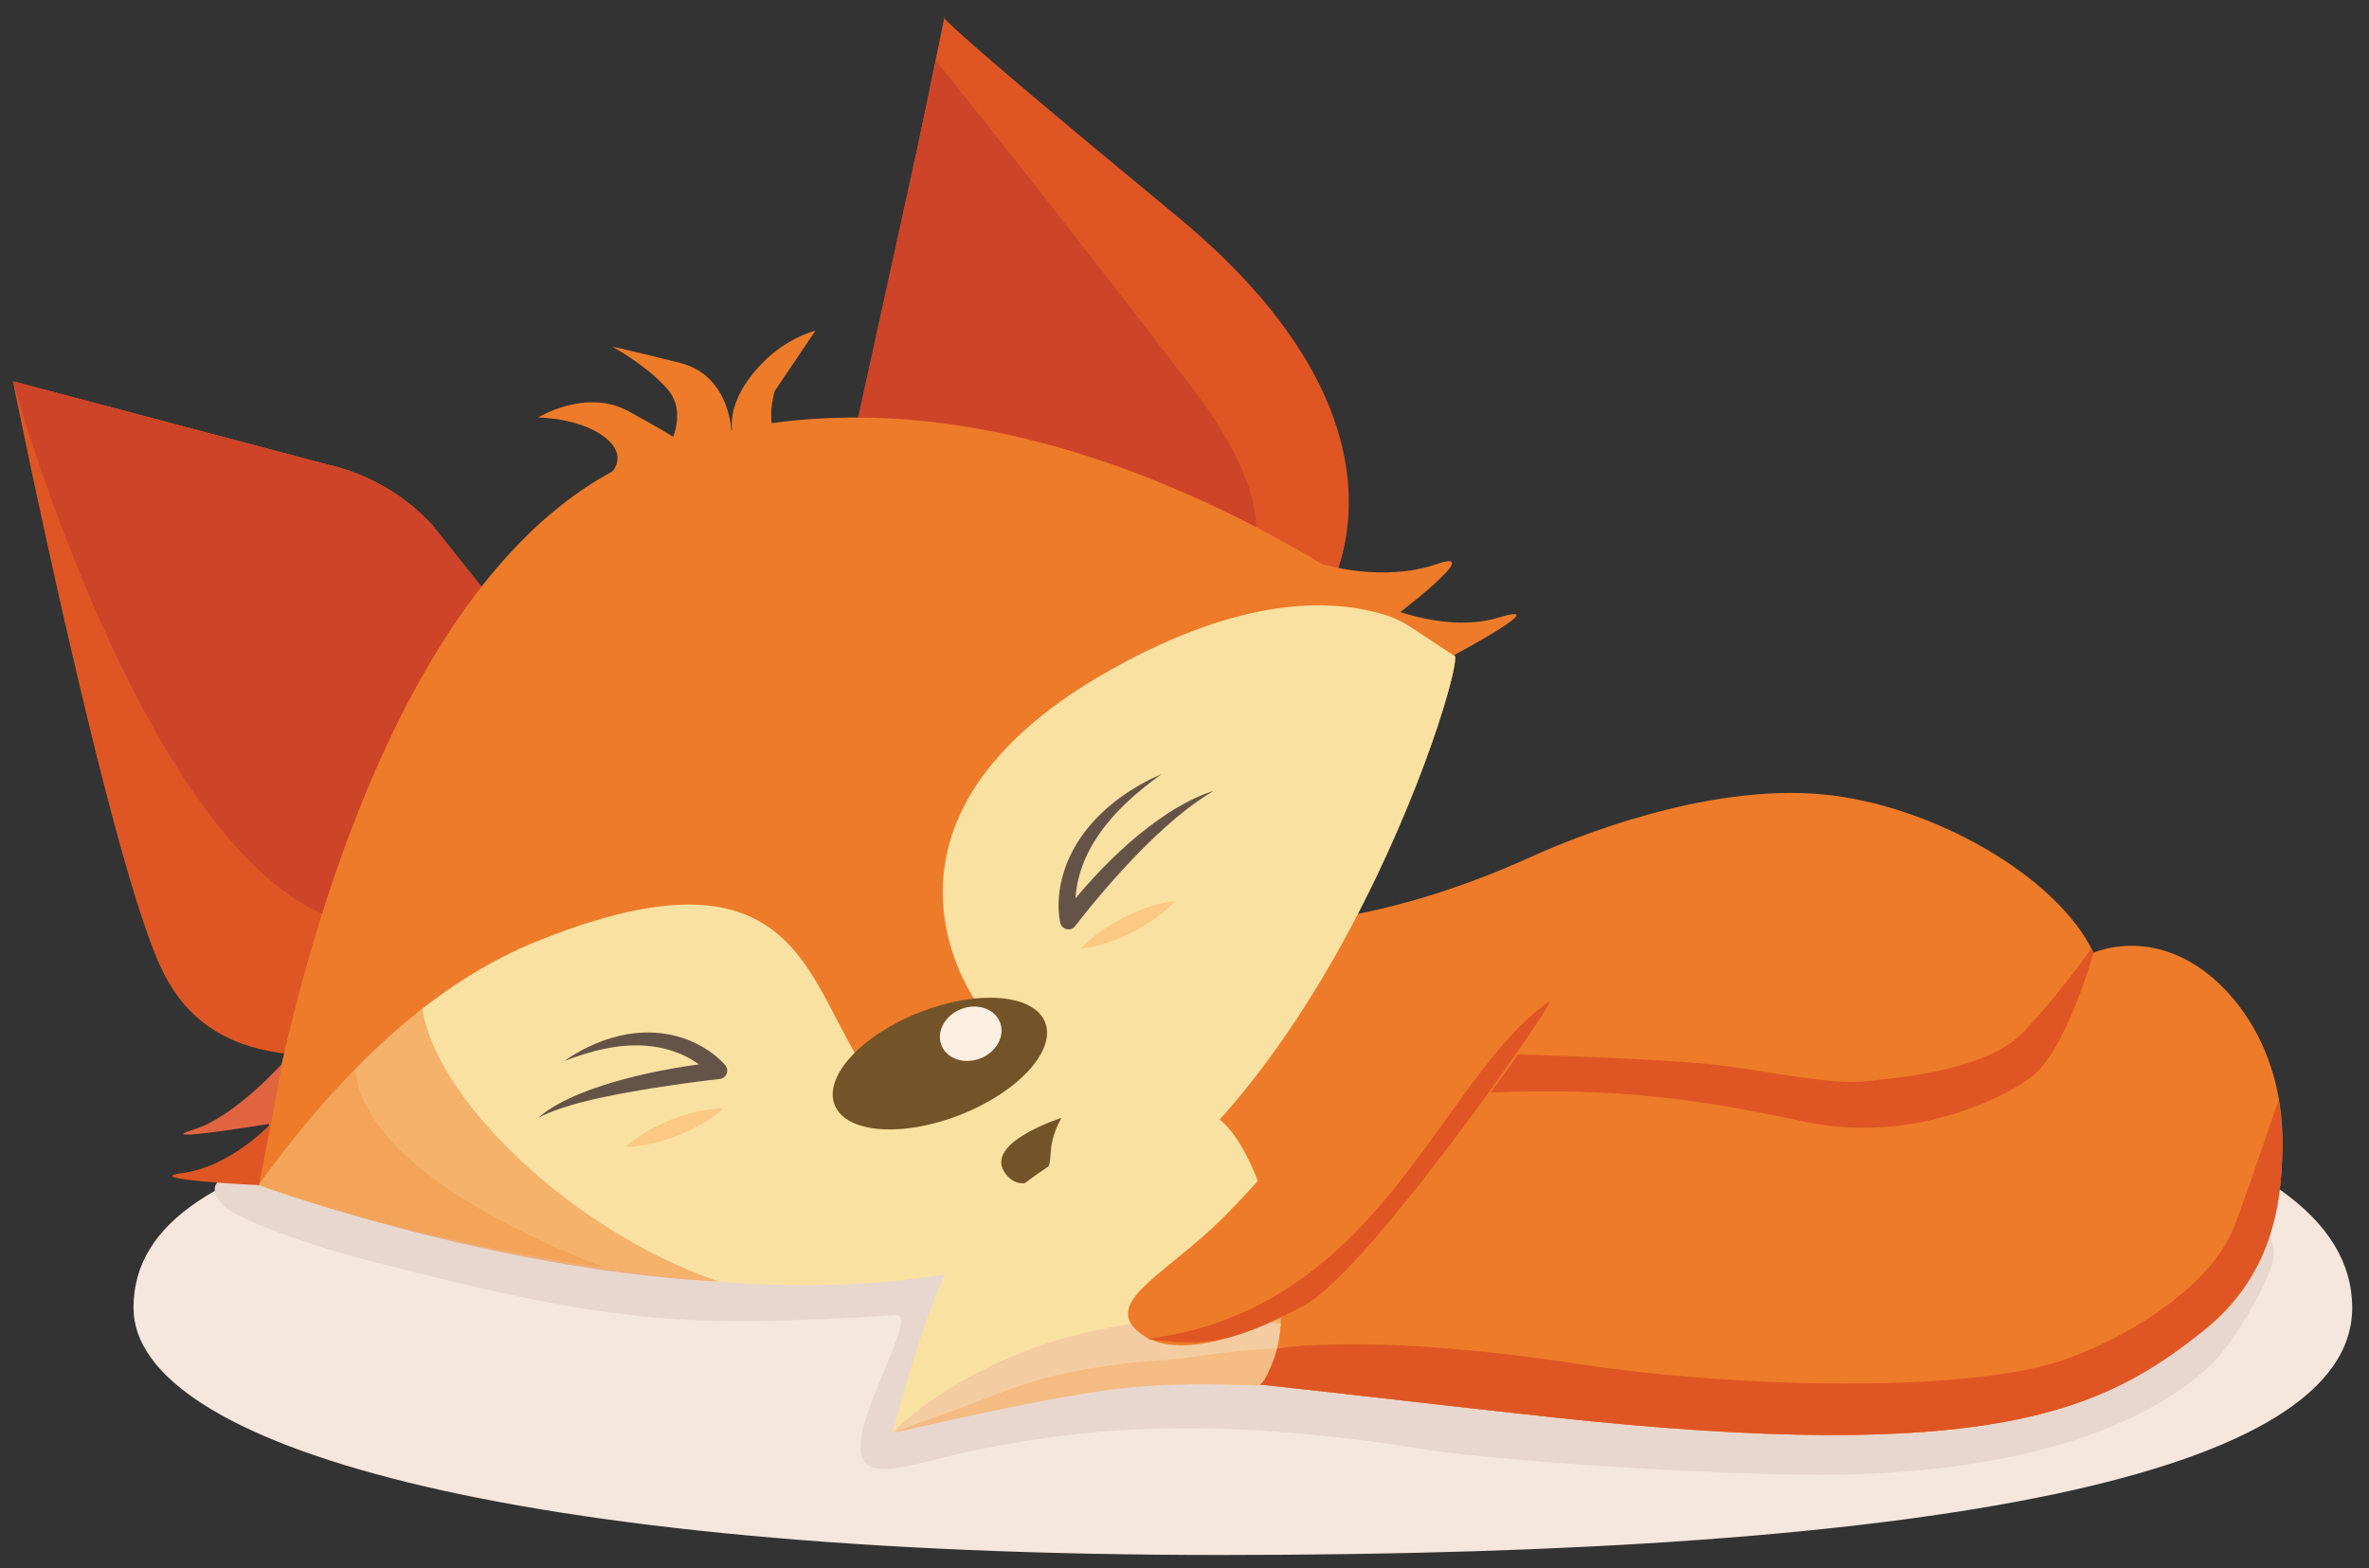
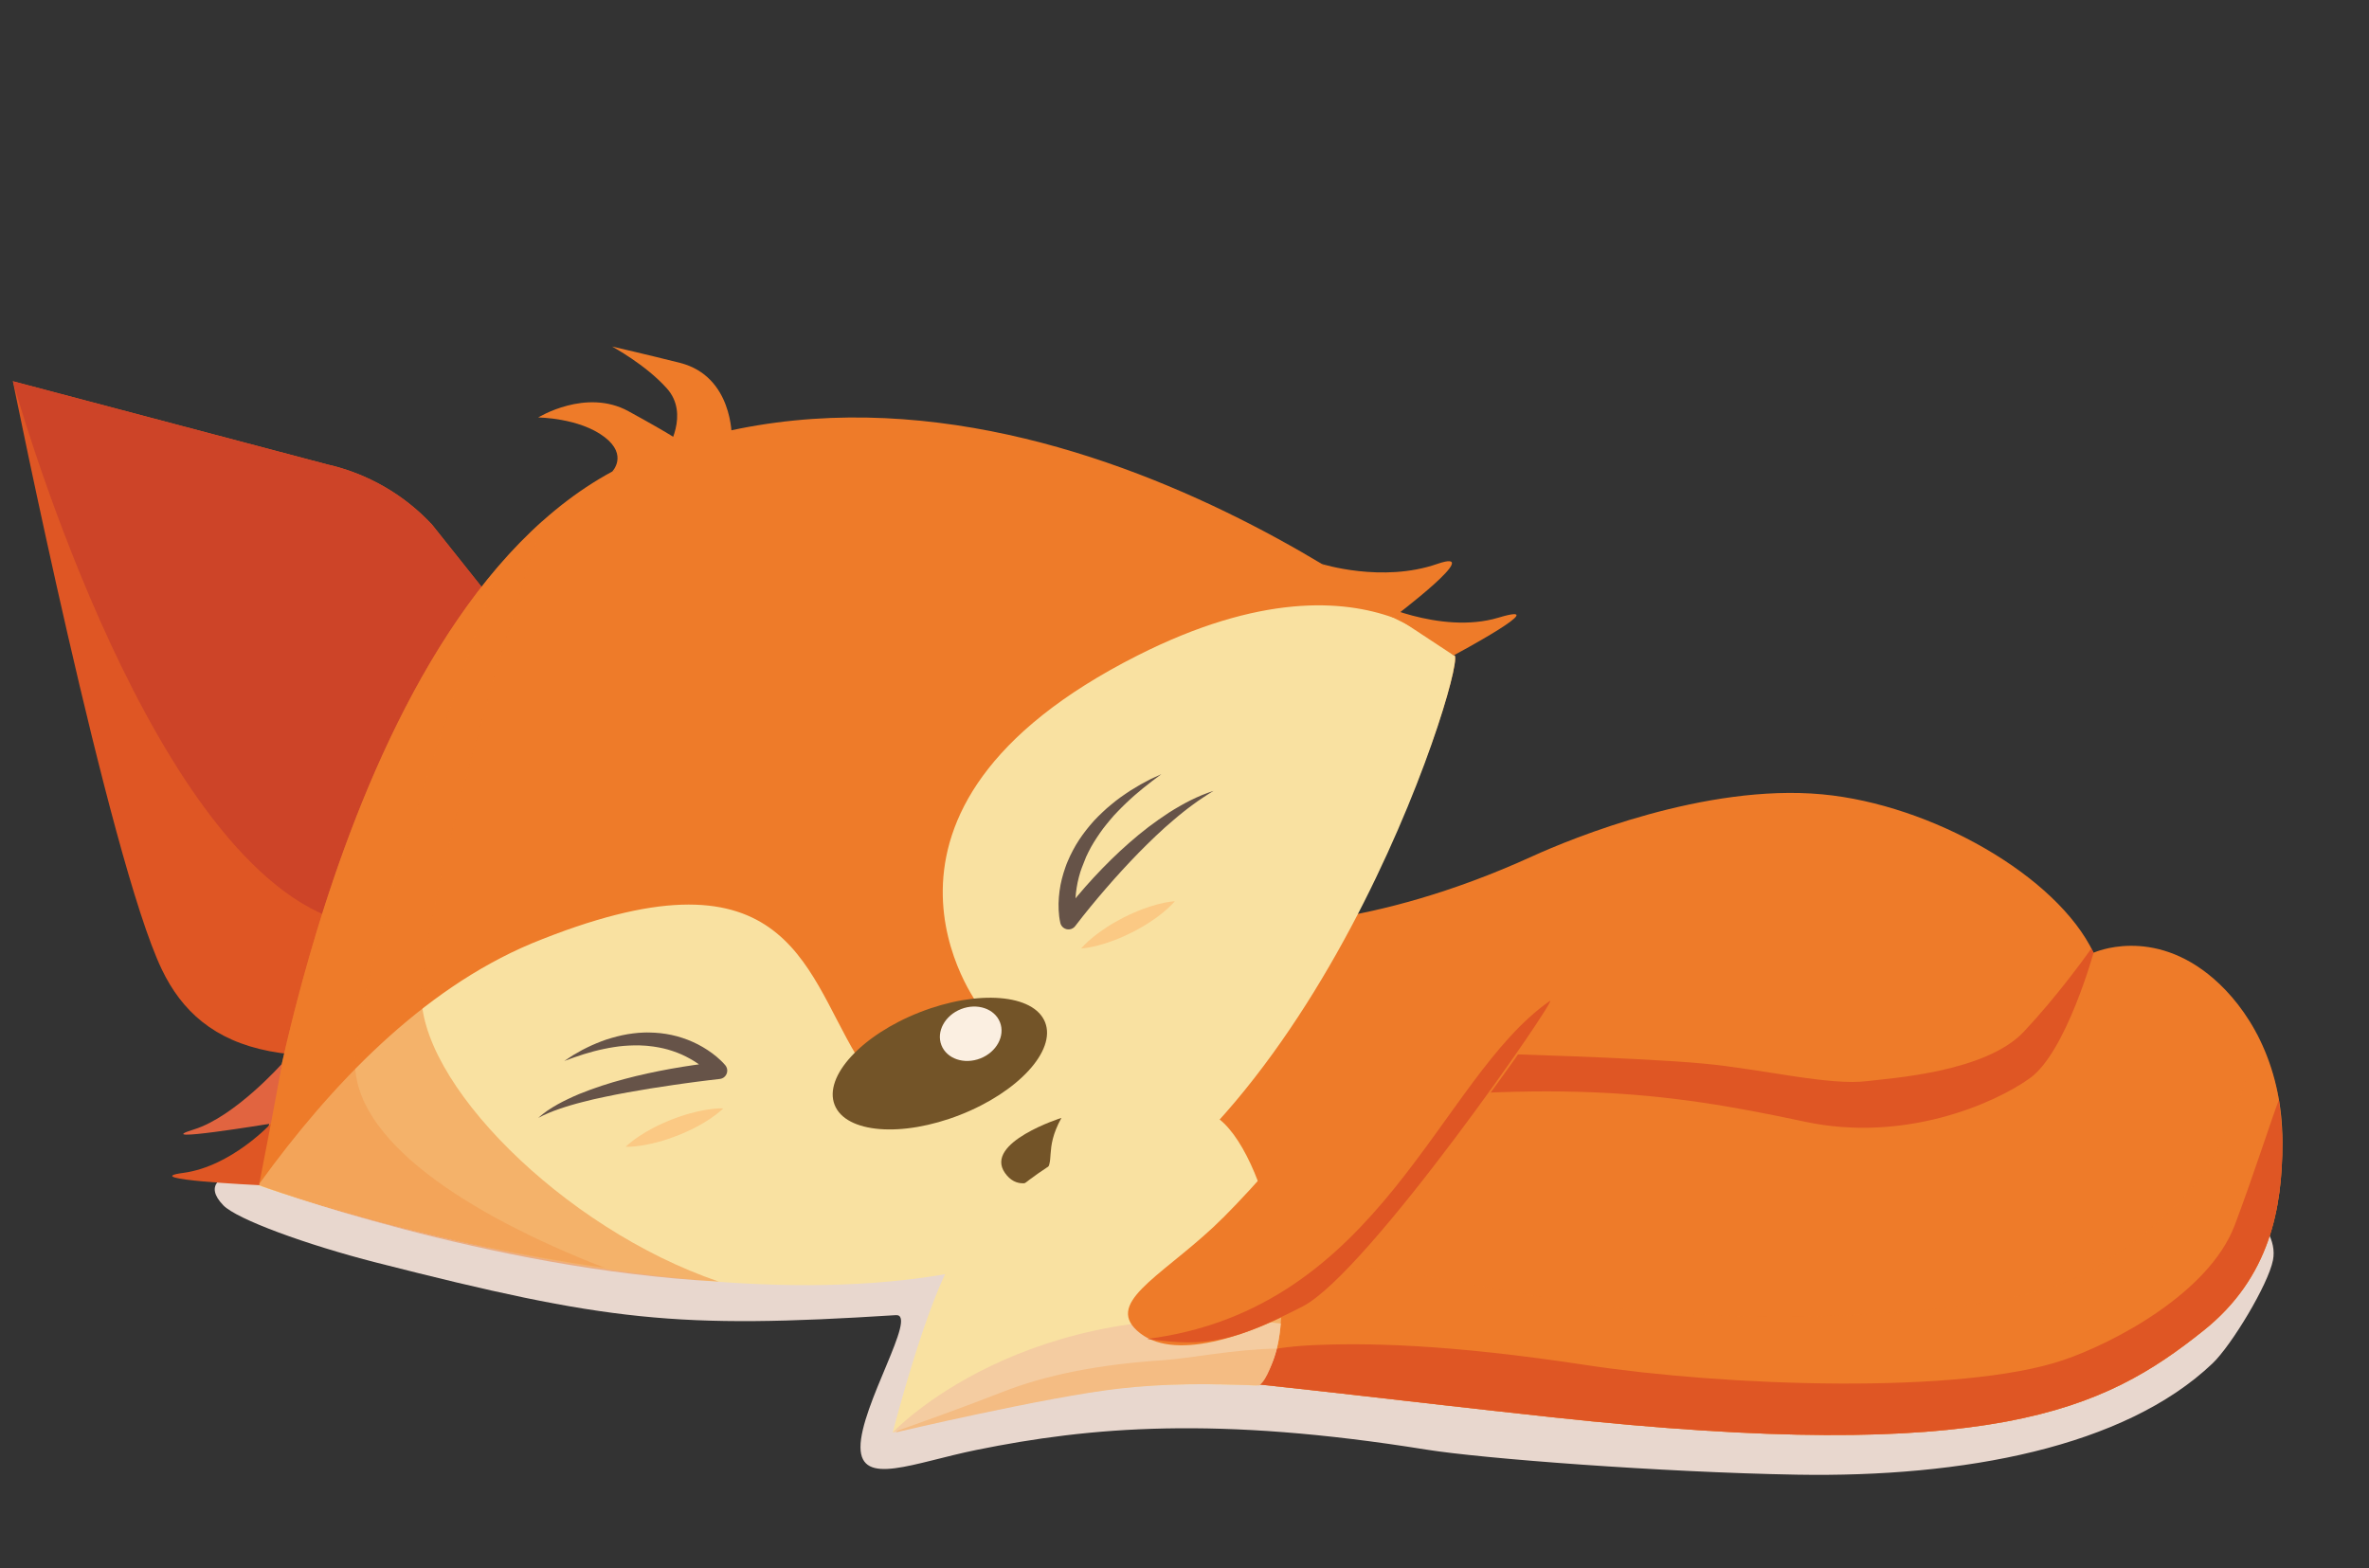
<svg xmlns="http://www.w3.org/2000/svg" version="1.1" x="0" y="0" width="787" height="521" viewBox="0, 0, 787, 521">
  <rect x="0" y="0" width="787" height="521" fill="#333333" stroke="none" />
  <defs>
    <clipPath id="Clip_1">
      <path d="M85.971,173.09 L238.74,173.09 L238.74,425.814 L85.971,425.814 z" />
    </clipPath>
    <clipPath id="Clip_2">
      <path d="M304.013,343.481 L758.231,343.481 L758.231,476.822 L304.013,476.822 z" />
    </clipPath>
    <clipPath id="Clip_3">
      <path d="M86.05,187.387 L200.814,187.387 L200.814,421.224 L86.05,421.224 z" />
    </clipPath>
  </defs>
  <g id="Слой_1">
    <g>
-       <path d="M291.902,179.804 L438.471,201.788 C438.471,201.788 479.852,145.209 390.84,71.714 C304.422,0.363 313.762,5.668 313.762,5.668 L282.749,155.988 L291.902,172.476" fill="#DF5624" />
-       <path d="M781.419,434.54 C781.419,490.048 643.426,516.671 405.574,516.671 C167.722,516.671 44.348,479.899 44.348,434.54 C44.348,377.822 157.735,361.313 405.574,352.409 C654.073,343.482 781.419,375.276 781.419,434.54" fill="#F5E6DE" />
      <path d="M97.312,387.391 C97.312,387.391 61.145,386.934 74.171,400.471 C78.622,405.095 101.681,413.555 125.045,419.516 C201.699,439.07 224.731,441.609 297.637,436.978 C305.061,436.506 285.781,467.178 285.861,480.871 C285.937,494.028 303.417,486.022 324.44,481.753 C362.283,474.069 404.191,470.464 473.801,481.651 C492.414,484.642 551.71,489.188 596.932,489.984 C652.161,490.956 705.767,480.871 735.007,453.025 C741.323,447.009 753.523,426.8 755.101,418.704 C757.664,405.556 736.984,393.975 736.984,393.975 z" fill="#E8D7CE" />
-       <path d="M311.039,20.322 L282.75,149.195 C288.848,164.538 295.323,176.735 299.198,183.524 L405.448,199.461 C416.393,191.636 429.228,172.236 396.165,129.001 C348.534,66.713 311.04,20.323 311.039,20.322" fill="#CD4428" />
      <path d="M171.914,339.19 C96.516,361.174 67.002,349.776 53.746,322.092 C36.232,285.515 4.281,126.675 4.281,126.675 L108.563,154.273 C121.967,157.276 134.15,164.259 143.515,174.307 L171.914,209.968 z" fill="#DF5624" />
      <path d="M108.707,304.382 C125.762,311.363 140.788,317.206 153.955,322.092 L171.914,209.967 L143.516,174.307 C134.15,164.26 121.967,157.275 108.563,154.273 L4.281,126.674 C4.281,126.674 46.418,278.882 108.707,304.382" fill="#CD4428" />
      <path d="M417.336,307.14 C417.336,307.14 454.478,309.401 509.096,284.499 C522.093,278.574 566.524,260.315 605.342,263.93 C641.668,267.313 683.313,291 695.496,316.561 C707.277,341.279 708.251,389.001 650.419,412.06 C585.849,437.805 451.644,412.06 403.137,412.06 C342.617,412.06 352.613,394.823 352.613,394.823 z" fill="#EE7B29" />
      <path d="M482.923,217.759 C482.923,217.759 345.163,101.026 215.089,151.278 C113.628,190.475 85.97,393.79 85.97,393.79 C85.97,393.79 249.897,452.775 350.659,410.639 C441.593,372.612 488.895,214.558 482.923,217.759" fill="#EE7B29" />
      <path d="M482.923,217.759 C482.923,217.759 478.639,212.752 462.802,205.218 C446.18,199.234 418.623,197.231 377.978,217.759 C275.384,269.573 325.359,334.44 325.359,334.44 C334.519,357.033 284.537,350.752 284.537,350.752 C266.832,321.371 260.728,278.882 176.455,313.541 C140.058,328.871 109.914,360.498 86.263,393.162 C86.217,393.462 86.17,393.761 86.132,394.018 C86.132,394.018 254.878,453.163 350.497,413.075 C441.397,374.966 488.895,214.558 482.923,217.759" fill="#F9E1A1" />
      <path d="M347.198,339.691 C350.891,349.111 338.228,362.884 318.917,370.452 C299.604,378.02 280.956,376.519 277.264,367.099 C273.573,357.678 286.234,343.906 305.547,336.338 C324.858,328.769 343.507,330.271 347.198,339.691" fill="#735428" />
      <path d="M332.205,339.669 C333.979,344.196 331.062,349.572 325.69,351.677 C320.318,353.782 314.525,351.82 312.751,347.293 C310.977,342.767 313.894,337.39 319.266,335.285 C324.638,333.18 330.431,335.142 332.205,339.669" fill="#FBEFE1" />
      <g clip-path="url(#Clip_1)" opacity="0.46">
        <path d="M180.262,173.09 C107.119,238.344 85.971,393.791 85.971,393.791 C85.971,393.791 162.355,421.894 238.74,425.814 C186.834,408.131 138.168,358.881 140.058,328.872 C142.586,288.73 180.262,173.09 180.262,173.09" fill="#EE7B29" />
      </g>
-       <path d="M385.817,257.221 C384.797,258.012 383.756,258.767 382.726,259.541 L379.718,261.906 L376.802,264.364 C375.87,265.225 374.91,266.047 374.01,266.931 C373.129,267.836 372.183,268.662 371.343,269.595 L370.053,270.957 L368.832,272.376 C367.995,273.299 367.284,274.322 366.494,275.272 C365.78,276.281 365.023,277.256 364.379,278.303 C363.682,279.315 363.079,280.38 362.461,281.431 C361.891,282.508 361.323,283.582 360.823,284.685 C360.321,285.785 359.853,286.899 359.463,288.036 C359.252,288.6 359.066,289.17 358.892,289.743 C358.701,290.312 358.547,290.89 358.399,291.469 C358.087,292.623 357.867,293.795 357.671,294.965 C357.487,296.137 357.345,297.315 357.291,298.492 C357.217,299.668 357.233,300.844 357.295,302.001 C357.325,302.58 357.381,303.152 357.448,303.716 C357.489,303.992 357.523,304.276 357.573,304.54 C357.612,304.793 357.683,305.112 357.711,305.233 L352.71,304.277 C353.567,303.122 354.392,302.049 355.264,300.967 L357.886,297.769 C359.645,295.649 361.489,293.604 363.344,291.571 C367.087,287.534 371.005,283.652 375.16,280.024 C377.235,278.208 379.361,276.449 381.555,274.774 C382.66,273.946 383.771,273.126 384.902,272.335 C386.028,271.536 387.172,270.763 388.327,270.009 C389.493,269.268 390.674,268.552 391.874,267.87 C393.07,267.183 394.276,266.514 395.515,265.908 C396.761,265.315 397.995,264.709 399.273,264.195 C400.543,263.669 401.838,263.208 403.137,262.783 C401.979,263.521 400.805,264.2 399.691,264.982 C398.546,265.704 397.455,266.513 396.362,267.301 L394.739,268.509 L393.145,269.751 C392.085,270.579 391.059,271.453 390.032,272.319 C385.914,275.772 382.06,279.519 378.29,283.336 C374.544,287.18 370.912,291.138 367.403,295.202 C365.635,297.222 363.927,299.295 362.214,301.359 L359.692,304.49 C358.875,305.538 358.022,306.604 357.254,307.628 L357.202,307.697 C356.276,308.931 354.526,309.18 353.292,308.255 C352.752,307.849 352.399,307.282 352.253,306.673 C352.132,306.171 352.077,305.862 352.015,305.482 C351.95,305.116 351.909,304.763 351.861,304.405 C351.781,303.696 351.721,302.992 351.689,302.292 C351.616,300.891 351.659,299.5 351.771,298.121 C351.872,296.74 352.07,295.374 352.318,294.022 C352.587,292.674 352.91,291.339 353.317,290.033 C353.514,289.378 353.719,288.727 353.961,288.089 C354.188,287.445 354.421,286.805 354.7,286.184 C355.217,284.926 355.815,283.705 356.447,282.51 C356.777,281.921 357.081,281.316 357.434,280.741 L358.504,279.028 C359.268,277.922 360.015,276.807 360.855,275.767 C361.659,274.698 362.566,273.72 363.431,272.712 C364.356,271.76 365.249,270.778 366.239,269.902 L367.692,268.56 L369.202,267.291 C370.193,266.429 371.252,265.655 372.302,264.877 C373.357,264.105 374.462,263.407 375.534,262.673 C376.638,261.983 377.748,261.309 378.872,260.662 C380.023,260.051 381.159,259.426 382.307,258.838 C383.477,258.299 384.636,257.742 385.817,257.221" fill="#665348" />
+       <path d="M385.817,257.221 C384.797,258.012 383.756,258.767 382.726,259.541 L379.718,261.906 L376.802,264.364 C375.87,265.225 374.91,266.047 374.01,266.931 C373.129,267.836 372.183,268.662 371.343,269.595 L370.053,270.957 L368.832,272.376 C367.995,273.299 367.284,274.322 366.494,275.272 C365.78,276.281 365.023,277.256 364.379,278.303 C363.682,279.315 363.079,280.38 362.461,281.431 C361.891,282.508 361.323,283.582 360.823,284.685 C359.252,288.6 359.066,289.17 358.892,289.743 C358.701,290.312 358.547,290.89 358.399,291.469 C358.087,292.623 357.867,293.795 357.671,294.965 C357.487,296.137 357.345,297.315 357.291,298.492 C357.217,299.668 357.233,300.844 357.295,302.001 C357.325,302.58 357.381,303.152 357.448,303.716 C357.489,303.992 357.523,304.276 357.573,304.54 C357.612,304.793 357.683,305.112 357.711,305.233 L352.71,304.277 C353.567,303.122 354.392,302.049 355.264,300.967 L357.886,297.769 C359.645,295.649 361.489,293.604 363.344,291.571 C367.087,287.534 371.005,283.652 375.16,280.024 C377.235,278.208 379.361,276.449 381.555,274.774 C382.66,273.946 383.771,273.126 384.902,272.335 C386.028,271.536 387.172,270.763 388.327,270.009 C389.493,269.268 390.674,268.552 391.874,267.87 C393.07,267.183 394.276,266.514 395.515,265.908 C396.761,265.315 397.995,264.709 399.273,264.195 C400.543,263.669 401.838,263.208 403.137,262.783 C401.979,263.521 400.805,264.2 399.691,264.982 C398.546,265.704 397.455,266.513 396.362,267.301 L394.739,268.509 L393.145,269.751 C392.085,270.579 391.059,271.453 390.032,272.319 C385.914,275.772 382.06,279.519 378.29,283.336 C374.544,287.18 370.912,291.138 367.403,295.202 C365.635,297.222 363.927,299.295 362.214,301.359 L359.692,304.49 C358.875,305.538 358.022,306.604 357.254,307.628 L357.202,307.697 C356.276,308.931 354.526,309.18 353.292,308.255 C352.752,307.849 352.399,307.282 352.253,306.673 C352.132,306.171 352.077,305.862 352.015,305.482 C351.95,305.116 351.909,304.763 351.861,304.405 C351.781,303.696 351.721,302.992 351.689,302.292 C351.616,300.891 351.659,299.5 351.771,298.121 C351.872,296.74 352.07,295.374 352.318,294.022 C352.587,292.674 352.91,291.339 353.317,290.033 C353.514,289.378 353.719,288.727 353.961,288.089 C354.188,287.445 354.421,286.805 354.7,286.184 C355.217,284.926 355.815,283.705 356.447,282.51 C356.777,281.921 357.081,281.316 357.434,280.741 L358.504,279.028 C359.268,277.922 360.015,276.807 360.855,275.767 C361.659,274.698 362.566,273.72 363.431,272.712 C364.356,271.76 365.249,270.778 366.239,269.902 L367.692,268.56 L369.202,267.291 C370.193,266.429 371.252,265.655 372.302,264.877 C373.357,264.105 374.462,263.407 375.534,262.673 C376.638,261.983 377.748,261.309 378.872,260.662 C380.023,260.051 381.159,259.426 382.307,258.838 C383.477,258.299 384.636,257.742 385.817,257.221" fill="#665348" />
      <path d="M187.466,352.523 C188.427,351.864 189.407,351.243 190.378,350.602 L193.434,348.861 C194.478,348.332 195.525,347.794 196.601,347.315 C197.689,346.87 198.757,346.35 199.877,345.965 C200.986,345.541 202.112,345.163 203.263,344.85 C204.402,344.493 205.571,344.239 206.741,343.967 C207.916,343.729 209.103,343.498 210.305,343.367 L212.112,343.175 L213.933,343.079 C214.541,343.037 215.152,343.066 215.763,343.069 C216.374,343.073 216.986,343.084 217.597,343.138 C218.822,343.197 220.043,343.352 221.262,343.539 L223.082,343.88 L224.887,344.316 C226.082,344.643 227.259,345.038 228.423,345.476 C229.578,345.937 230.724,346.429 231.831,347.003 C232.938,347.579 234.019,348.208 235.064,348.897 C236.105,349.593 237.129,350.323 238.093,351.144 C238.575,351.557 239.05,351.978 239.514,352.426 C239.995,352.896 240.397,353.293 240.937,353.93 C241.932,355.103 241.788,356.861 240.615,357.856 C240.179,358.225 239.663,358.438 239.136,358.499 L239.023,358.512 L235.212,358.958 L231.377,359.443 C228.823,359.794 226.263,360.116 223.714,360.502 C218.607,361.232 213.518,362.06 208.448,362.972 L204.652,363.689 C203.387,363.931 202.128,364.195 200.869,364.461 C198.349,364.983 195.834,365.543 193.353,366.215 C192.112,366.546 190.858,366.854 189.631,367.233 C188.389,367.582 187.18,368.009 185.952,368.406 L184.129,369.054 L182.331,369.776 L180.551,370.56 L178.802,371.44 C179.296,371.013 179.795,370.583 180.309,370.169 L181.904,368.994 L183.572,367.923 L185.284,366.919 C186.437,366.27 187.622,365.676 188.817,365.114 C190.009,364.535 191.221,364.01 192.439,363.493 C197.338,361.511 202.36,359.861 207.449,358.525 C212.533,357.162 217.675,356.062 222.84,355.126 C225.426,354.678 228.012,354.229 230.613,353.872 L234.516,353.343 C235.824,353.169 237.116,353.031 238.458,352.895 L236.544,357.476 C236.34,357.231 235.936,356.799 235.591,356.463 C235.227,356.105 234.842,355.757 234.45,355.414 C233.657,354.736 232.826,354.084 231.962,353.477 C231.096,352.871 230.193,352.311 229.266,351.795 C228.341,351.272 227.386,350.8 226.415,350.36 L224.933,349.752 L223.422,349.212 L221.886,348.733 L220.322,348.334 C219.269,348.112 218.21,347.889 217.134,347.744 C216.6,347.65 216.059,347.597 215.516,347.549 C214.974,347.5 214.432,347.43 213.885,347.42 L212.242,347.339 L210.592,347.349 C209.49,347.37 208.382,347.428 207.273,347.512 C206.166,347.626 205.051,347.72 203.947,347.92 C202.833,348.066 201.738,348.319 200.625,348.53 C199.508,348.72 198.422,349.05 197.31,349.305 L194.013,350.249 L190.745,351.333 C189.652,351.73 188.568,352.145 187.466,352.523" fill="#665348" />
      <path d="M352.613,371.44 C352.613,371.44 326.782,379.601 333.842,389.714 C337.378,394.779 342.617,393.755 346.642,390.005 C351.003,385.944 346.642,382.305 352.613,371.44" fill="#735428" />
      <path d="M701.774,341.44 C701.195,332.056 698.765,323.421 695.496,316.561 C695.27,316.089 695.015,315.617 694.769,315.146 C692.232,318.727 683.121,331.296 672.348,342.787 C659.635,356.348 627.868,358.243 620.463,359.199 C607.798,360.835 585.547,355.223 565.95,353.395 C544.089,351.355 495.289,350.076 495.289,350.076 L477.42,368.617 C477.42,368.617 593.565,389.193 628.489,387.263 C662.807,385.367 699.982,349.214 701.774,341.44" fill="#DF5624" />
      <path d="M695.496,316.561 C695.496,316.561 715.054,307.536 735.411,325.203 C746.142,334.516 758.231,352.386 758.231,379.583 C758.231,401.452 754.07,424.466 732.071,442.062 C698.792,468.681 661.816,486.733 515.62,470.895 C461.707,465.055 437.678,461.777 383.392,456.443 C356.29,453.78 304.012,470.417 304.012,470.417 C304.012,470.417 312.38,430.362 321.628,416.848 C347.924,378.418 401.359,372.085 429.006,368.738 C516.026,358.201 551.763,362.467 599.58,372.7 C632.521,379.75 662.452,366.82 674.405,358.201 C686.358,349.582 695.496,316.561 695.496,316.561" fill="#EE7B29" />
      <path d="M405.141,371.935 C379.763,366.573 338.377,386.545 317.449,417.13 C308.202,430.644 296.574,475.939 296.574,475.939 C296.574,475.939 346.631,464.134 370.847,461.383 C386.222,459.636 400.471,459.67 417.336,460.356 C434.684,446.76 422.363,385.714 405.141,371.935" fill="#F9E1A1" />
      <g clip-path="url(#Clip_2)" opacity="0.46">
        <path d="M758.231,379.583 C758.231,362.603 754.005,353.394 749.706,343.481 C749.706,343.481 747.896,359.924 736.512,382.305 C726.887,401.226 700.45,421.246 683.719,427.012 C649.814,438.697 573.25,440.316 526.955,433.265 C480.66,426.213 463.11,420.339 444.835,421.224 C426.561,422.109 390.63,437.864 353.904,450.301 C325.868,459.794 331.46,458.445 322.478,465.165 C322.153,466.629 304.012,470.417 304.012,470.417 C304.012,470.417 356.29,453.78 383.392,456.443 C437.678,461.777 461.707,465.055 515.62,470.896 C661.816,486.733 698.792,468.681 732.071,442.063 C754.07,424.467 758.231,401.453 758.231,379.583" fill="#EE7B29" />
      </g>
      <path d="M732.071,442.063 C754.07,424.467 758.231,401.453 758.231,379.583 C758.231,375.823 757.072,365.433 757.072,365.433 C754.409,372.338 748.801,390.13 742.401,407.072 C733.86,429.677 701.985,446.328 685.344,451.946 C651.365,463.416 573.25,460.622 526.955,453.57 C480.66,446.518 453.461,446.115 435.186,447 C421.225,447.676 405.064,451.647 382.775,456.398 C382.978,456.415 383.192,456.424 383.392,456.443 C437.678,461.778 461.707,465.055 515.62,470.896 C661.816,486.734 698.792,468.681 732.071,442.063" fill="#DF5624" />
      <path d="M417.336,460.356 C422.21,456.536 424.741,448.972 425.481,439.763 C340.351,429.203 296.574,475.939 296.574,475.939 C296.574,475.939 346.631,464.134 370.847,461.382 C386.222,459.636 400.471,459.67 417.336,460.356" fill="#F4CCA1" />
      <path d="M459.146,343.481 C459.146,343.481 421.443,390.624 403.137,407.68 C384.83,424.736 366.328,433.32 378.792,443.011 C391.327,452.757 417.336,442.629 432.75,434.077 C454.227,422.159 511.127,342.12 514.782,334.44 C516.274,331.303 507.267,332.236 496.089,334.439 C479.896,337.629 459.146,343.481 459.146,343.481" fill="#EE7B29" />
      <path d="M381.141,444.881 C401.368,447.775 410.55,445.467 432.75,434.077 C454.604,422.866 518.481,330.065 514.87,332.58 C477.867,358.338 459.147,434.89 381.141,444.881" fill="#DF5624" />
      <g clip-path="url(#Clip_3)" opacity="0.25">
        <path d="M166.309,187.387 C104.461,258.525 86.05,393.79 86.05,393.79 C86.05,393.79 137.689,412.369 200.814,421.224 C155.308,403.567 116.328,378.427 118.023,351.512 C120.502,312.146 164.603,192.022 166.309,187.387" fill="#EE7B29" />
      </g>
      <path d="M359.17,315.147 C359.17,315.147 359.266,315.035 359.446,314.826 C359.634,314.631 359.894,314.315 360.254,313.971 C360.958,313.251 361.994,312.283 363.295,311.234 C364.594,310.182 366.156,309.048 367.885,307.943 C368.749,307.388 369.652,306.837 370.588,306.312 C371.517,305.773 372.485,305.273 373.45,304.77 C374.429,304.293 375.404,303.807 376.389,303.381 C377.365,302.935 378.349,302.543 379.306,302.174 C381.222,301.438 383.063,300.857 384.681,300.438 C386.298,300.016 387.693,299.759 388.692,299.622 C389.685,299.477 390.283,299.452 390.283,299.452 C390.283,299.452 389.908,299.919 389.2,300.63 C388.497,301.353 387.461,302.322 386.161,303.372 C384.863,304.424 383.301,305.559 381.571,306.663 C380.705,307.212 379.805,307.771 378.866,308.29 C377.938,308.831 376.968,309.326 376.003,309.829 C375.023,310.306 374.047,310.789 373.061,311.215 C372.083,311.655 371.103,312.053 370.143,312.419 C368.227,313.152 366.386,313.734 364.768,314.155 C363.152,314.578 361.757,314.835 360.759,314.973 C360.269,315.06 359.861,315.081 359.592,315.115 C359.317,315.135 359.17,315.147 359.17,315.147" fill="#FBC984" />
      <path d="M207.858,381.039 C207.858,381.039 207.964,380.937 208.163,380.745 C208.367,380.568 208.655,380.277 209.046,379.969 C209.813,379.316 210.934,378.447 212.326,377.523 C213.716,376.596 215.376,375.609 217.2,374.668 C218.111,374.195 219.061,373.73 220.041,373.293 C221.015,372.841 222.025,372.434 223.033,372.02 C224.052,371.635 225.067,371.241 226.088,370.908 C227.1,370.553 228.116,370.254 229.103,369.974 C231.078,369.419 232.965,369.009 234.615,368.741 C236.264,368.469 237.677,368.342 238.684,368.299 C239.686,368.243 240.283,368.275 240.283,368.275 C240.283,368.275 239.867,368.704 239.097,369.348 C238.33,370.003 237.21,370.872 235.819,371.798 C234.429,372.727 232.769,373.713 230.945,374.652 C230.032,375.121 229.084,375.594 228.102,376.025 C227.128,376.477 226.116,376.881 225.109,377.294 C224.089,377.678 223.073,378.069 222.052,378.402 C221.037,378.751 220.025,379.057 219.036,379.333 C217.06,379.887 215.173,380.297 213.523,380.566 C211.875,380.839 210.463,380.967 209.457,381.012 C208.961,381.053 208.552,381.036 208.282,381.046 C208.005,381.042 207.858,381.039 207.858,381.039" fill="#FBC984" />
      <path d="M418.335,460.356 C421.121,458.173 422.824,452.332 424.182,448.094 C410.358,448.265 395.017,451.381 386.454,451.945 C365.414,453.331 347.819,456.682 332.725,462.623 C320.022,467.623 303.145,473.621 298.1,475.402 C297.751,475.749 297.573,475.939 297.573,475.939 C297.573,475.939 347.63,464.134 371.845,461.382 C387.22,459.636 401.47,459.67 418.335,460.356" fill="#F4BC83" />
      <path d="M439.134,187.387 C439.134,187.387 459.146,193.727 477.421,187.387 C494.193,181.568 462.802,205.218 462.802,205.218 z" fill="#EE7B29" />
      <path d="M93.717,353.394 C93.717,353.394 78.041,371.065 64.417,375.275 C48.805,380.099 90.001,373.327 90.001,373.327 z" fill="#E16440" />
      <path d="M455.161,199.462 C455.161,199.462 478.332,211.086 497.824,205.219 C517.317,199.352 482.924,217.76 482.924,217.76 z" fill="#EE7B29" />
      <path d="M90.002,373.328 C90.002,373.328 76.846,387.58 60.885,389.711 C44.925,391.843 86.051,393.791 86.051,393.791 z" fill="#DF5624" />
      <path d="M203.332,156.744 C203.332,156.744 208.772,151.278 200.814,145.204 C192.435,138.808 178.802,138.715 178.802,138.715 C178.802,138.715 194.661,128.9 208.772,136.632 C237.751,152.513 225.123,147.756 225.123,147.756 z" fill="#EE7B29" />
      <path d="M221.558,149.459 C221.558,149.459 229.224,137.674 221.558,129.074 C214.494,121.149 203.331,115.142 203.331,115.142 C203.331,115.142 215.197,117.861 225.893,120.568 C243.499,125.024 243.097,145.204 243.097,145.204 z" fill="#EE7B29" />
-       <path d="M243.605,144.628 C243.605,144.628 239.746,134.48 253.32,120.568 C261.694,111.987 270.878,109.892 270.878,109.892 L257.301,130.029 C251.284,154.2 271.503,148.319 271.503,148.319 z" fill="#EE7B29" />
    </g>
  </g>
</svg>